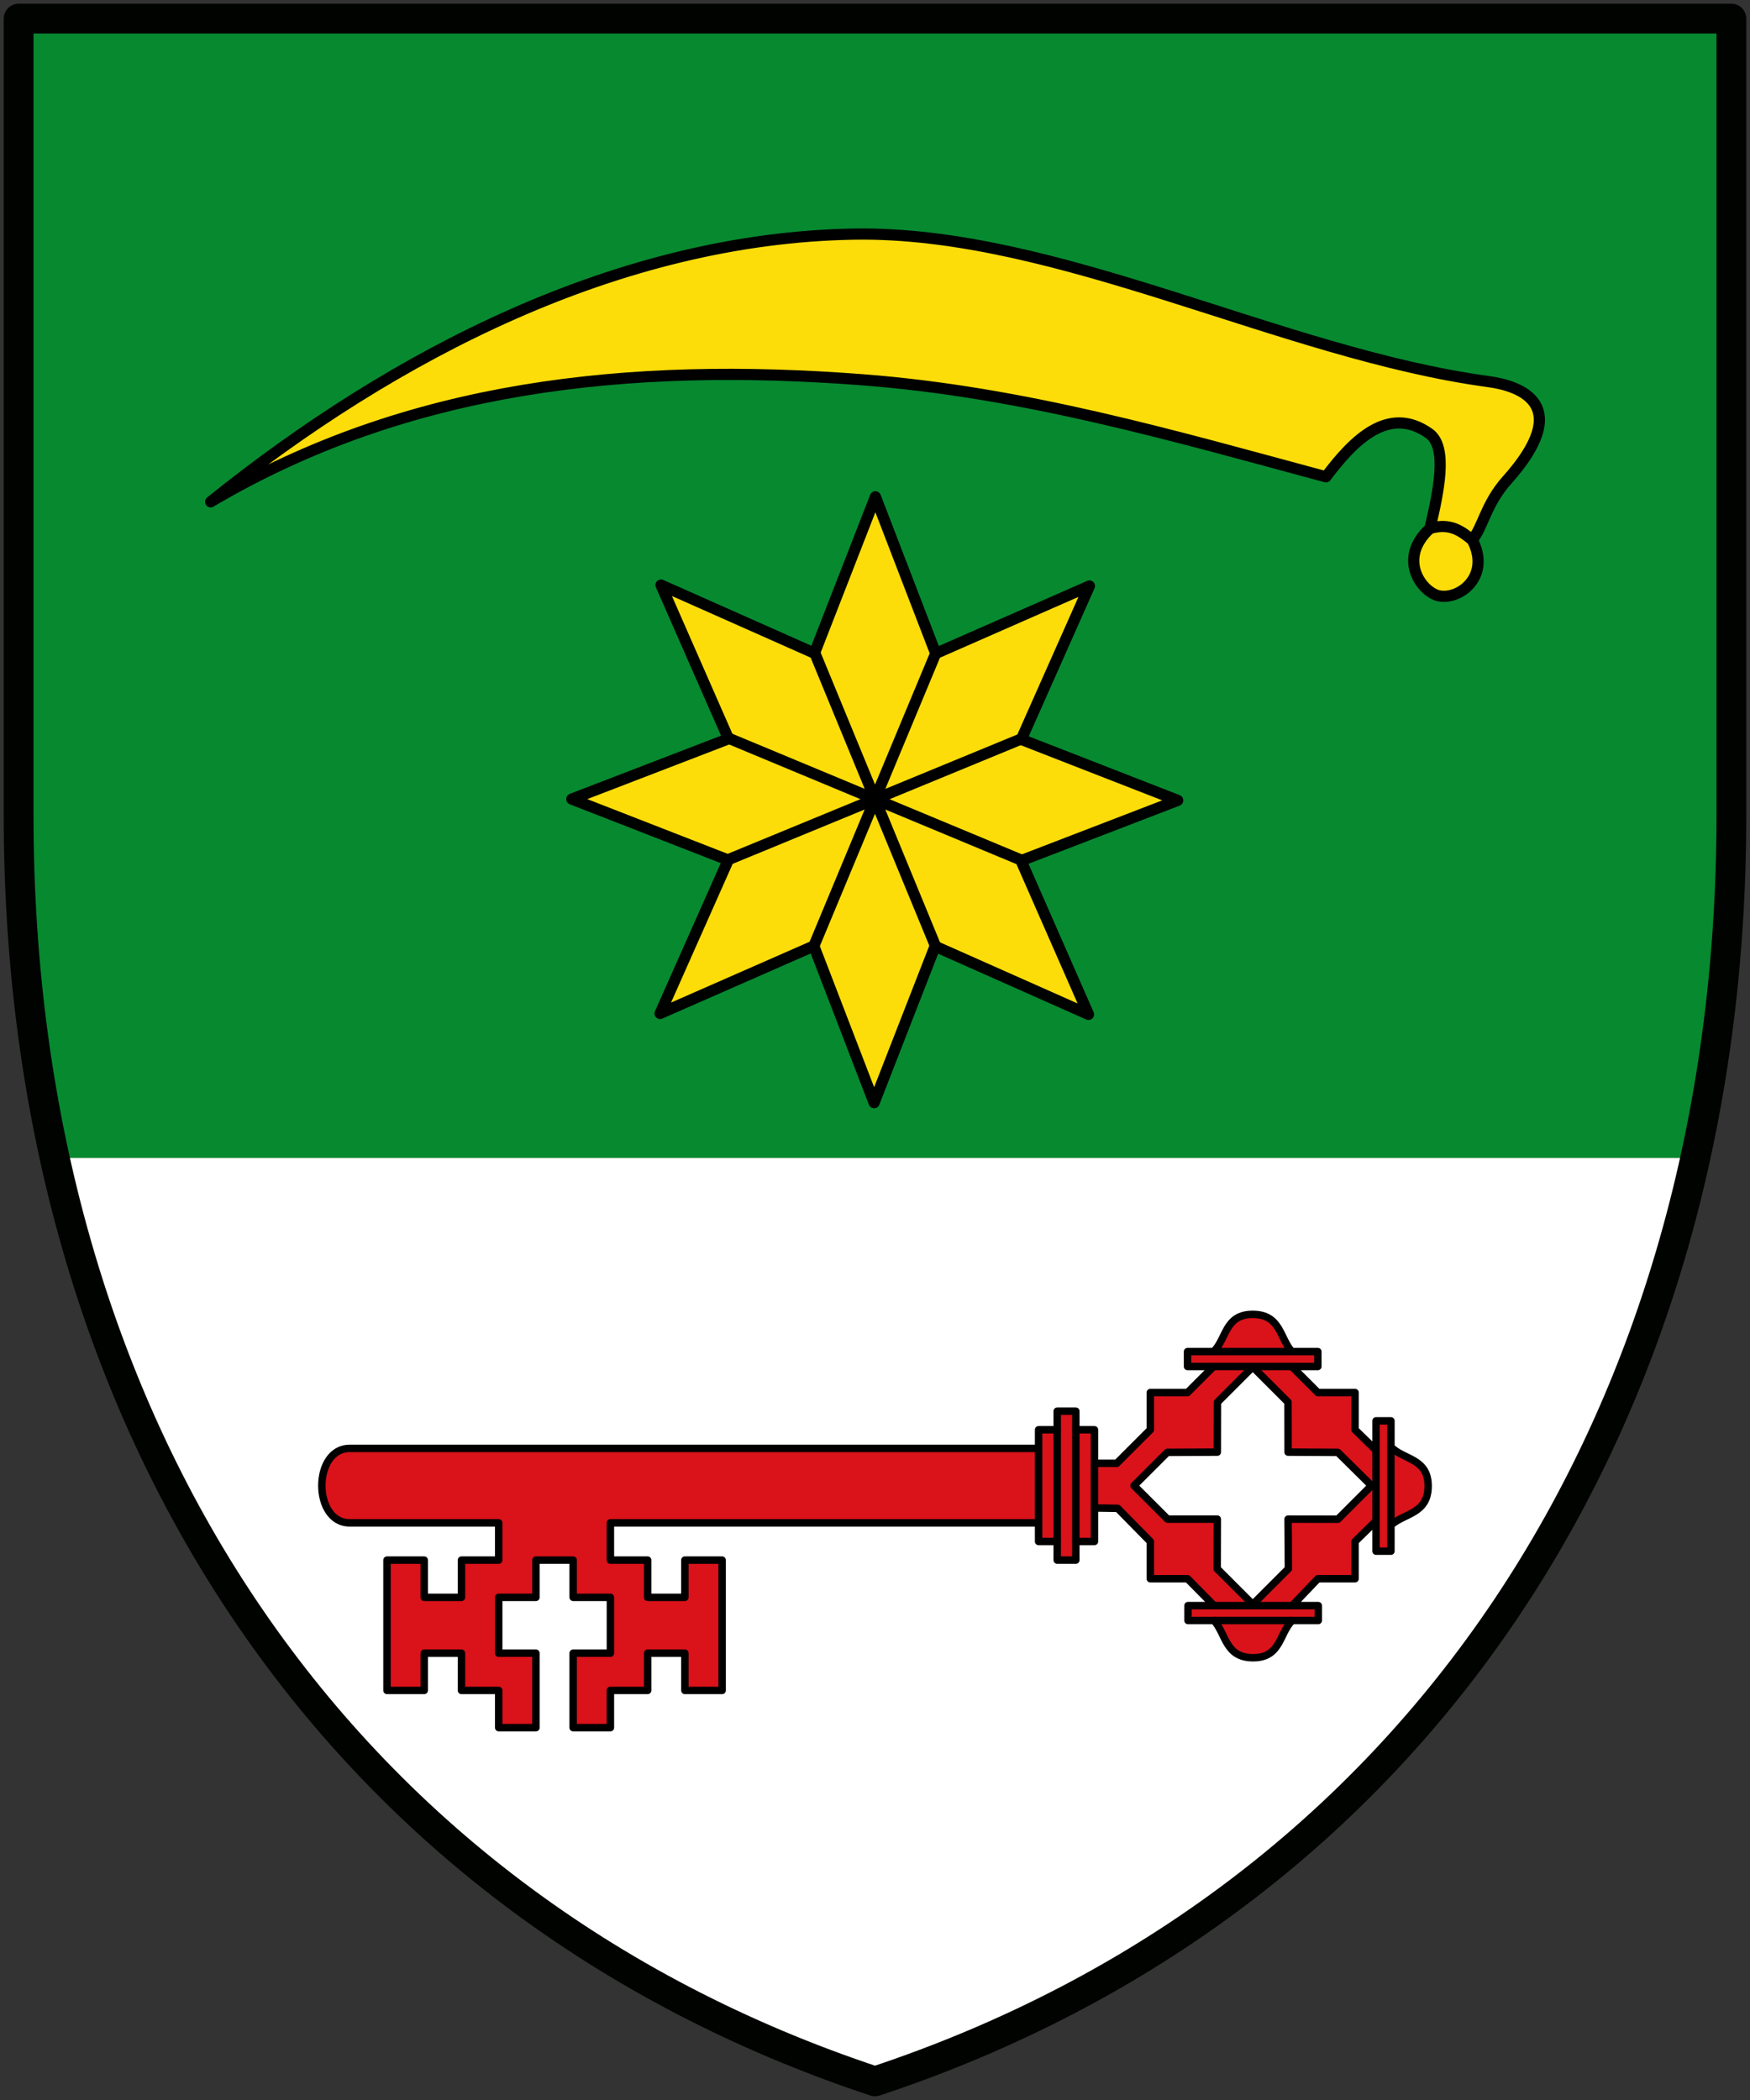
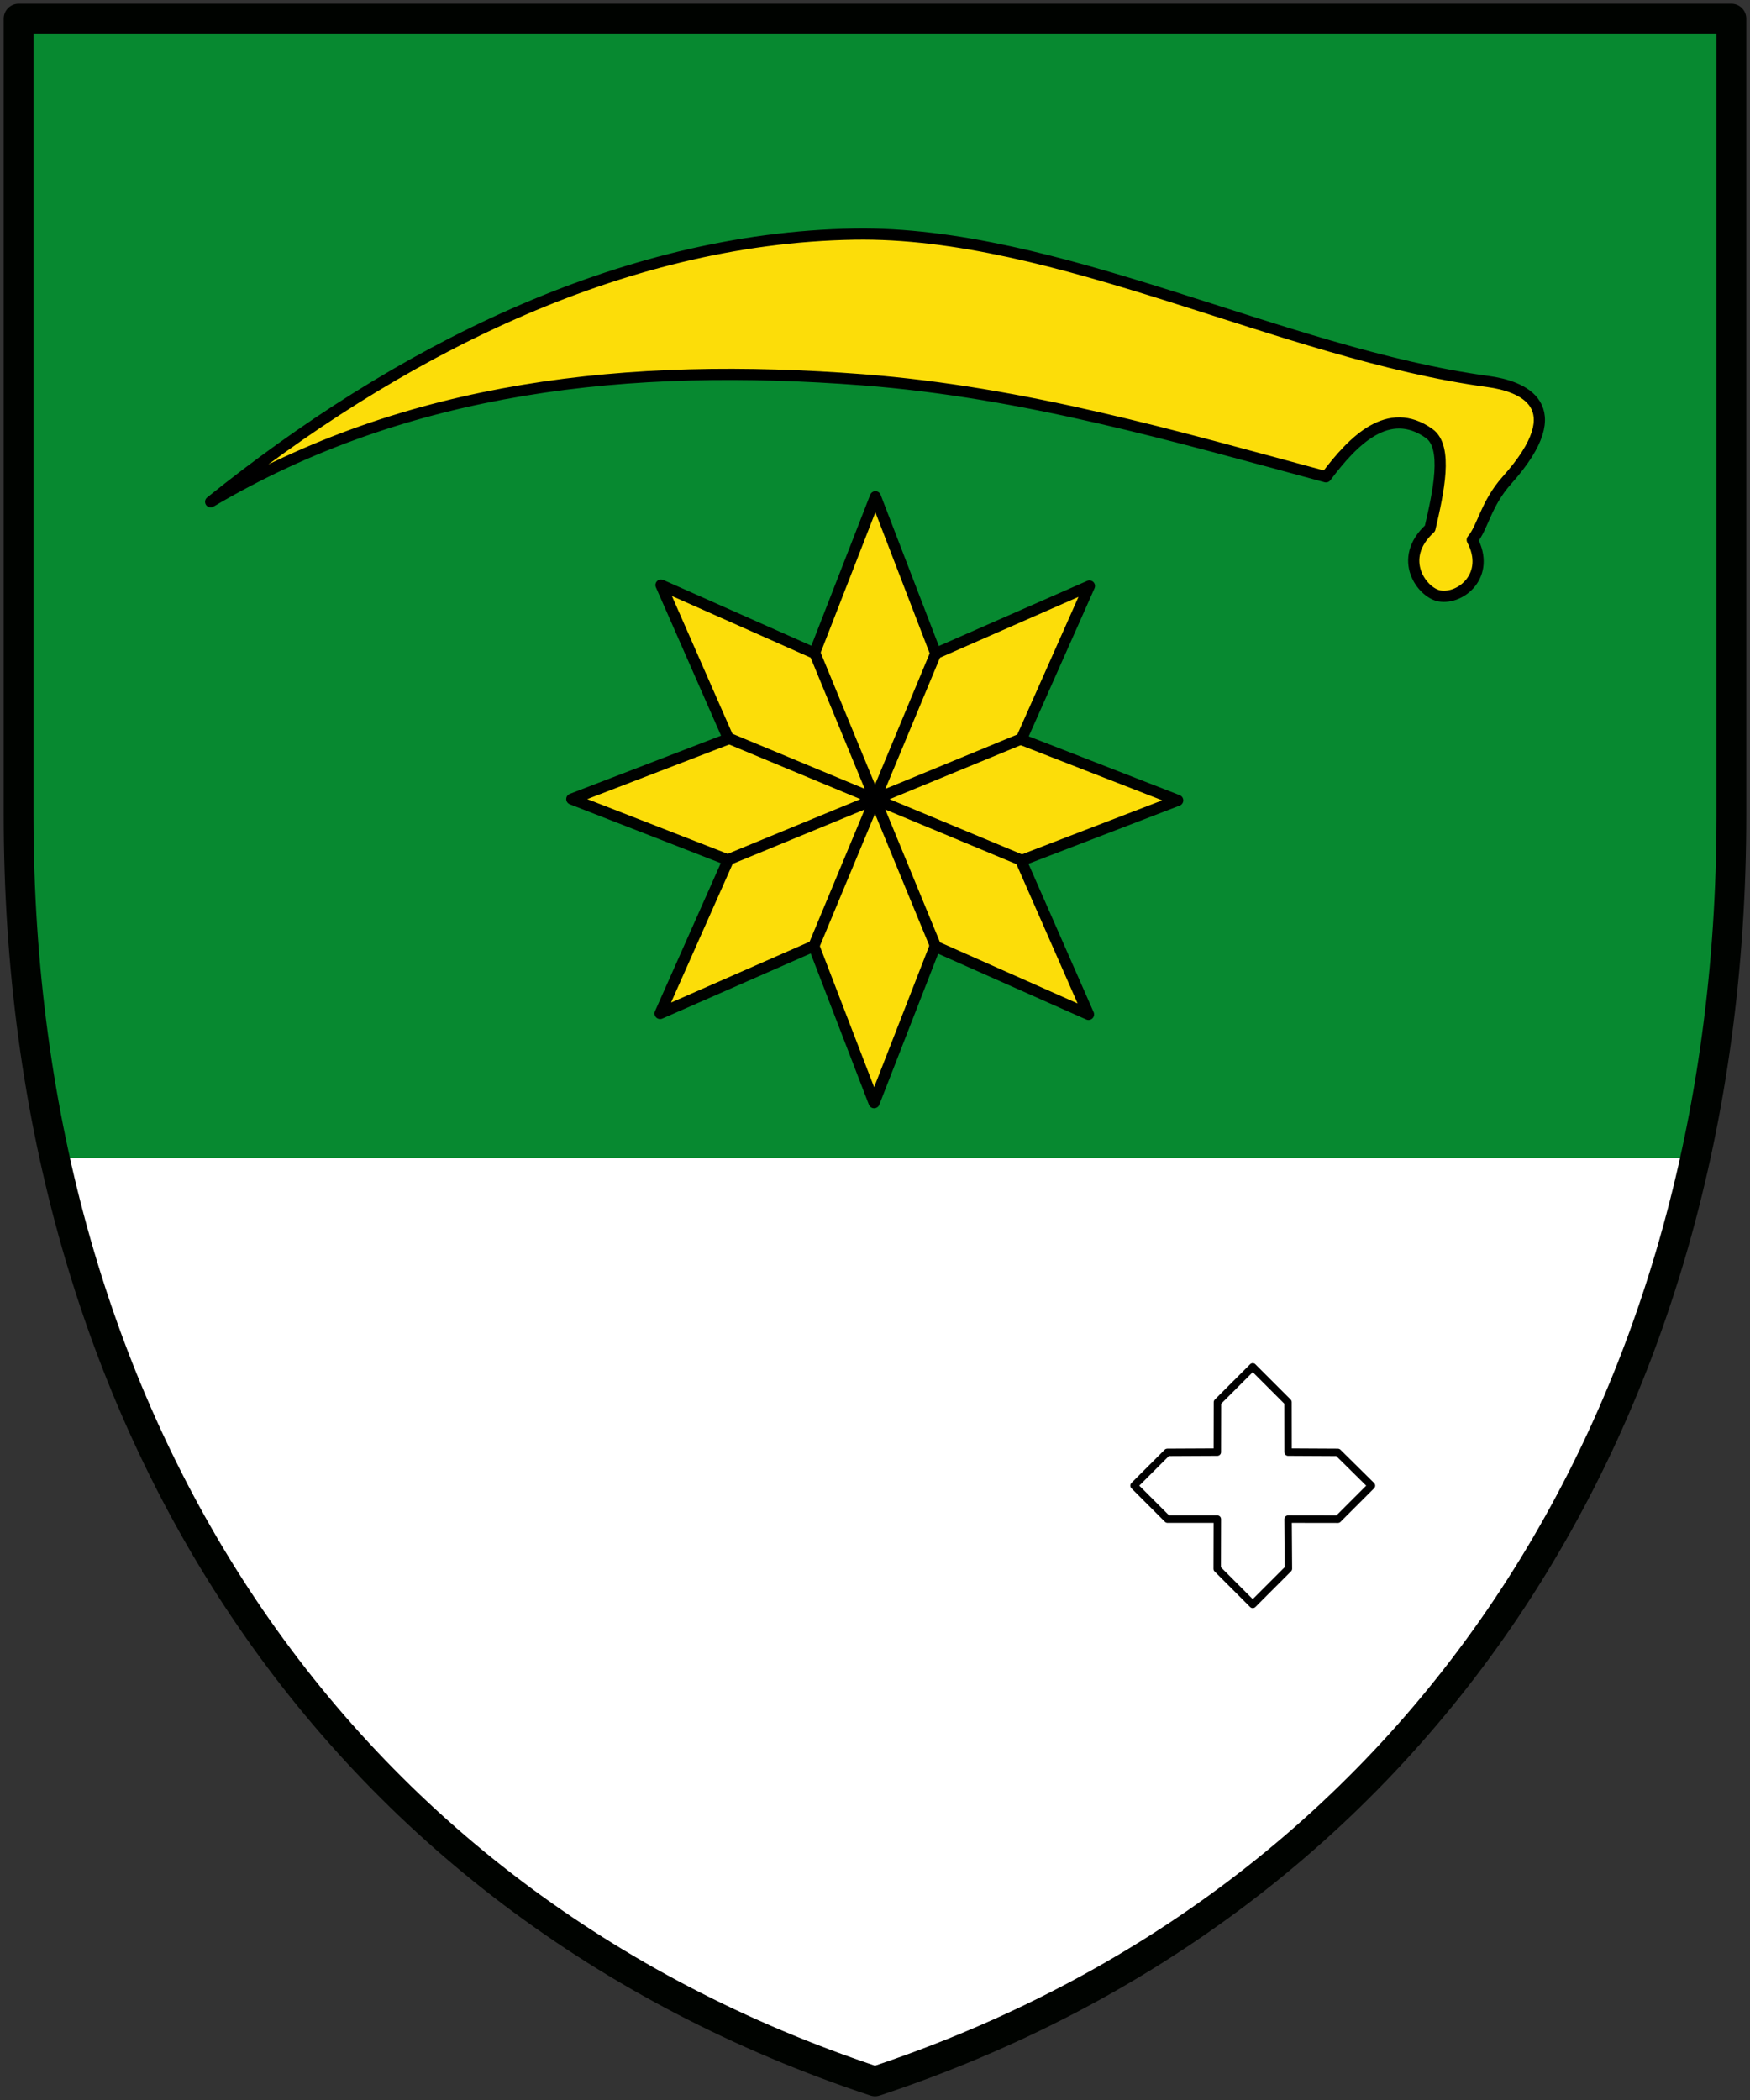
<svg xmlns="http://www.w3.org/2000/svg" height="564" width="470">
  <rect width="100%" height="100%" fill="#333333" stroke="none" />
  <path d="M454 311c4.73-25.382 11-64.47 11-92V5H5v214c0 27.733 2.357 46.276 12 92" style="fill:#078930;stroke:none;stroke-width:1px;stroke-linecap:butt;stroke-linejoin:miter;stroke-opacity:1" />
  <path d="M17 311c23.332 124.237 97.273 207.959 218 248 120.909-40.102 195.8-123.49 219-248" style="fill:#fff;stroke:none;stroke-width:1px;stroke-linecap:butt;stroke-linejoin:miter;stroke-opacity:1" />
  <path d="M237 5H5v214c0 162.573 84.443 291.723 230 340 145.557-48.277 230-177.427 230-340V5H237" style="fill:none;stroke:#000300;stroke-width:8;stroke-linecap:round;stroke-linejoin:round;stroke-miterlimit:4;stroke-dasharray:none;stroke-opacity:1" />
  <path style="opacity:1;fill:#fcdd09;fill-opacity:1;stroke:#000200;stroke-width:3.338;stroke-linecap:round;stroke-linejoin:round;stroke-miterlimit:4;stroke-dasharray:none;stroke-opacity:1" d="m382-129-46.518-18.833-16.654 47.343-19.576-46.21L254-125l18.833-46.518-47.343-16.654 46.21-19.576L250-253l46.518 18.833 16.654-47.343 19.576 46.21L378-257l-18.833 46.518 47.343 16.654-46.21 19.576z" transform="matrix(.898 .03 -.03 .898 -54.563 376.824)" />
  <path style="fill:none;stroke:#000;stroke-width:3;stroke-linecap:round;stroke-linejoin:round;stroke-miterlimit:4;stroke-dasharray:none;stroke-opacity:1" d="m279.425 224.855 78.718-32.433v0m-22.994-23.084-32.73 78.6m.15-78.661L335 248m-55.513-55.727 78.595 32.731" transform="translate(-83.784 6)" />
-   <path style="fill:#da121a;stroke:#000;stroke-width:2;stroke-linecap:round;stroke-linejoin:round;stroke-miterlimit:4;stroke-dasharray:none;stroke-opacity:1" d="M405 381v-4h7c3.497-3.337 3-10 10.5-10s7.258 6.418 10.5 10h7v4h-7l7 7h10v10l5.625 5.5v-7.9h4v7c3.337 3.497 10 3 10 10.5s-6.418 7.258-10 10.5v7h-4v-8.1L450 428v10h-10l-6.88 7.224h7v4h-7c-3.496 3.337-3 10-10.5 10s-7.257-6.419-10.5-10h-7v-4h7L405 438h-10v-10l-8.754-8.901L380 419v9h-5v5h-5v-5h-5v-5H250v10h10v10h10v-10h10v35h-10v-10h-10v10h-10v10h-10v-20h10v-15h-10v-10h-10v10h-10v15h10v20h-10v-10h-10v-10h-10v10h-10v-35h10v10h10v-10h10v-10h-40c-10 0-10-20 0-20h185v-5h5v-5h5v5h5v9h6l9-9v-10h10l7-7z" transform="translate(-86.063 -14)" />
  <path style="opacity:1;fill:#fff;fill-opacity:1;stroke:#000;stroke-width:2;stroke-linecap:round;stroke-linejoin:round;stroke-miterlimit:4;stroke-dasharray:none;stroke-opacity:1" d="m422.515 381.109 9.465 9.467L432 404l13.37.069 9.03 8.93-9.019 9.02L432 422l.091 13.312-9.576 9.58-9.55-9.554L413 422h-13.37l-9-9 8.935-8.935L413 404l.031-13.405z" transform="translate(-86.063 -14)" />
-   <path style="fill:none;stroke:#000;stroke-width:2;stroke-linecap:butt;stroke-linejoin:miter;stroke-miterlimit:4;stroke-dasharray:none;stroke-opacity:1" d="M412.12 449.224h21m-21-4h21m26.505-42.624v21m-4-20.1v19M412 377h21m-21 4h21m-58 17v30m-5-30v30m-5-25v20m15-16v12" transform="translate(-86.063 -14)" />
  <path style="fill:#fcdd09;stroke:#000;stroke-width:3;stroke-linecap:round;stroke-linejoin:round;stroke-miterlimit:4;stroke-dasharray:none;stroke-opacity:1" d="M-337.121 148.768c49.386-39.738 109.793-70.846 172.839-71.89 54.509-.902 114.716 32.065 170.318 39.604C14.694 117.656 29.179 122.666 11 143c-5.647 6.316-6.448 12.646-9.298 16 4.988 9.425-2.985 16.023-8.752 15.06-4.635-.773-11.59-9.915-2.601-18.139 2.25-9.658 4.94-21.847-.228-25.507-10.914-7.728-20.332 1.814-27.707 11.647-40.777-11-81.028-22.727-124.414-26.061-62.753-4.822-122.17 1.492-175.121 32.768z" transform="translate(393.7 -14)" />
-   <path style="fill:none;stroke:#000;stroke-width:3;stroke-linecap:round;stroke-linejoin:round;stroke-miterlimit:4;stroke-dasharray:none;stroke-opacity:1" d="M-9.651 155.921c5.529-1.59 8.424.77 11.353 3.078" transform="translate(393.7 -14)" />
</svg>